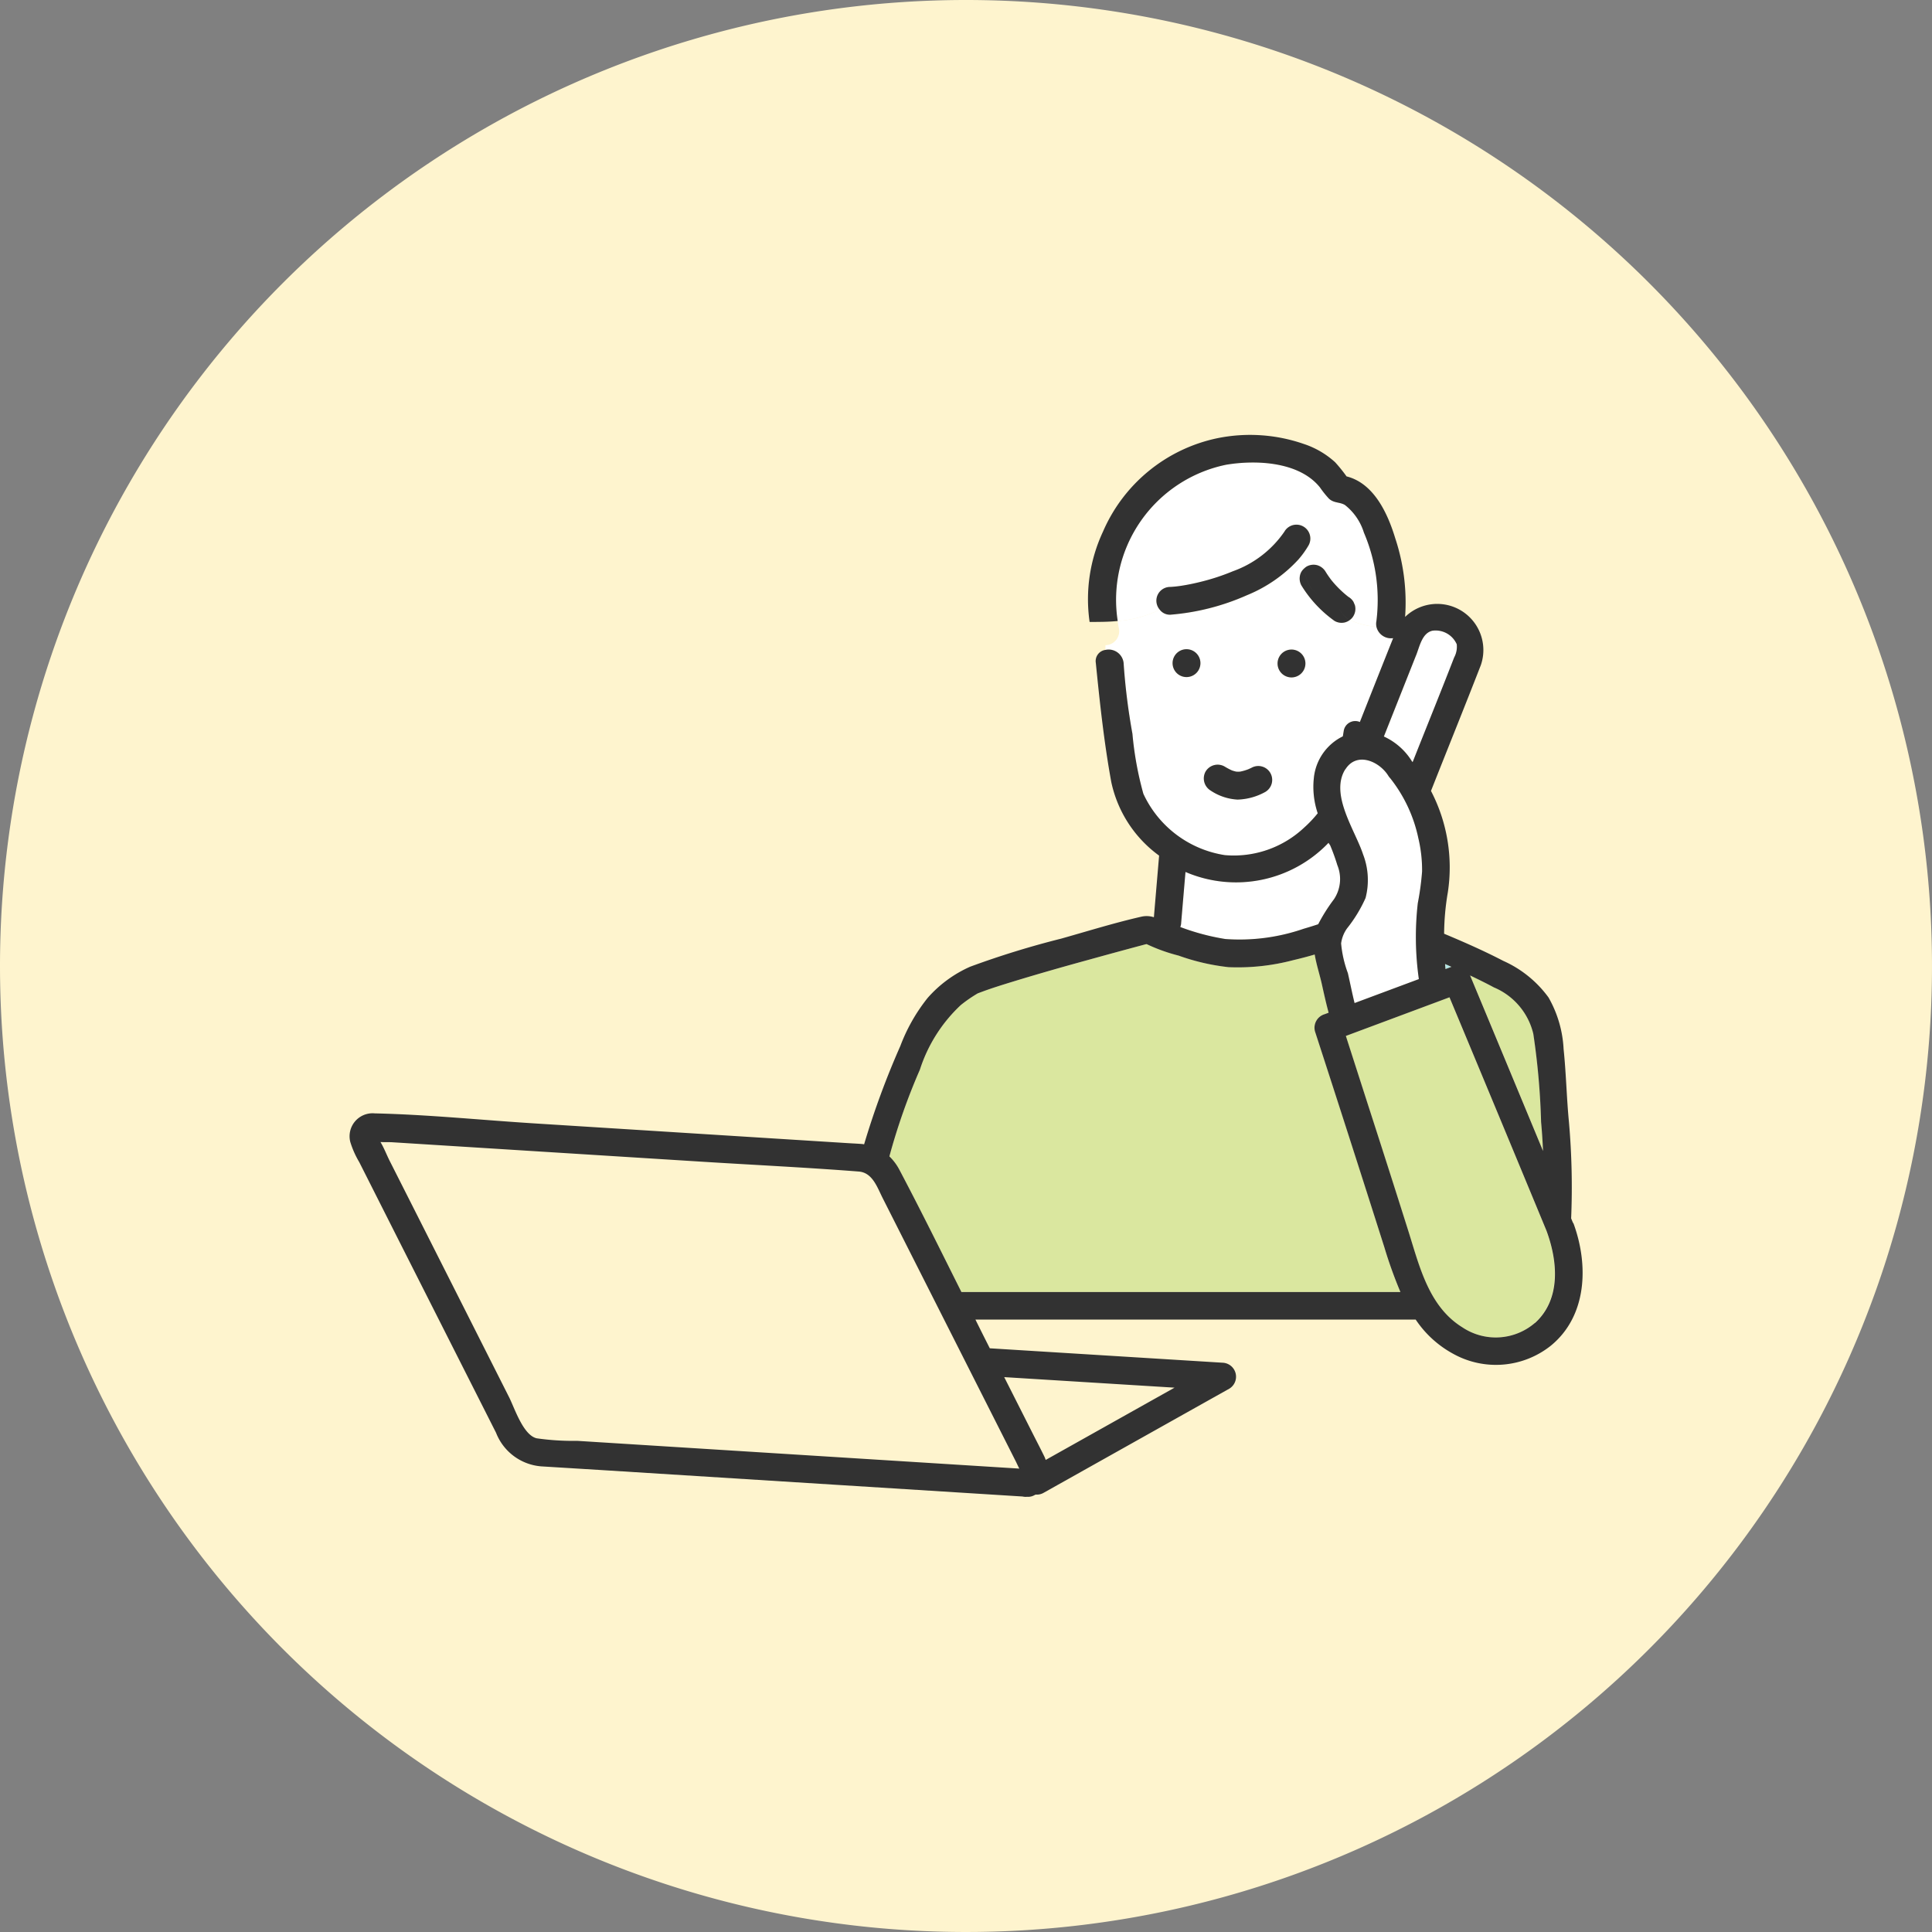
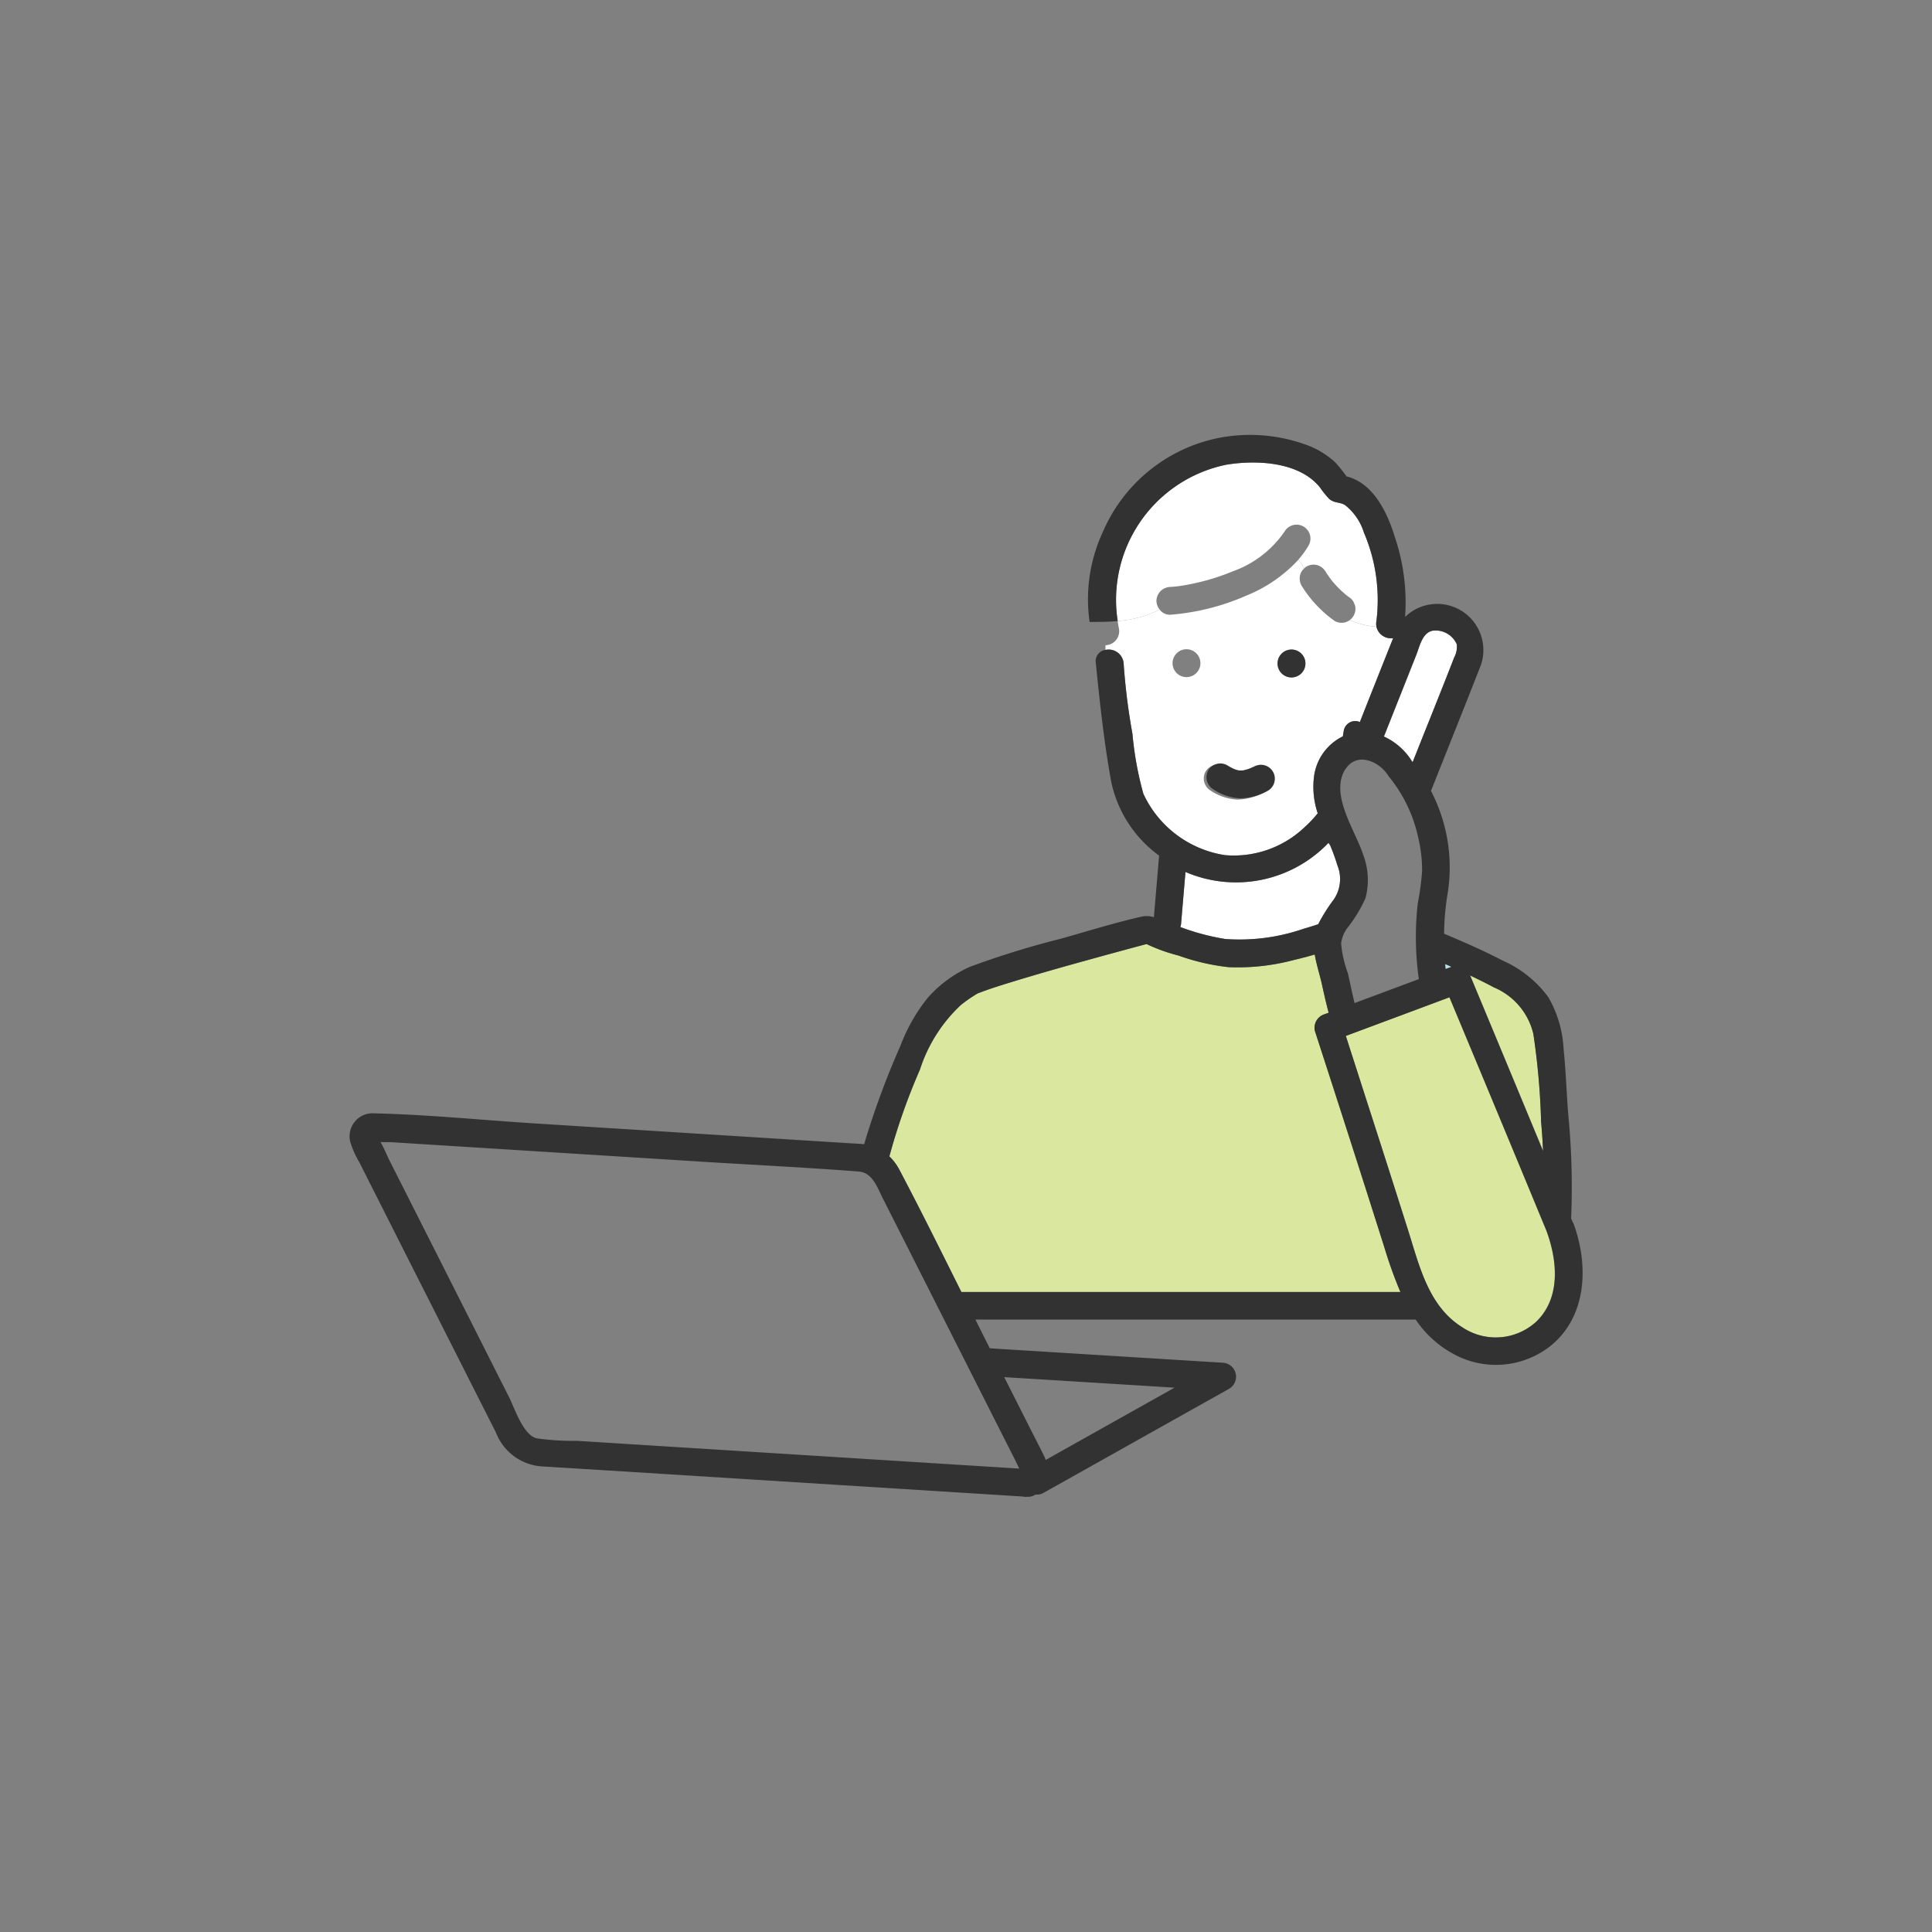
<svg xmlns="http://www.w3.org/2000/svg" width="104" height="104" viewBox="0 0 104 104">
  <rect x="0" y="0" width="104" height="104" fill="#808080" stroke="none" />
  <defs>
    <clipPath id="clip-path">
      <rect id="長方形_283" data-name="長方形 283" width="66.361" height="57.164" fill="none" />
    </clipPath>
  </defs>
  <g id="グループ_596" data-name="グループ 596" transform="translate(-222.5 -2090)">
    <g id="グループ_497" data-name="グループ 497" transform="translate(175 1092)">
-       <path id="パス_3113" data-name="パス 3113" d="M52,0A52,52,0,1,1,0,52,52,52,0,0,1,52,0Z" transform="translate(47.5 998)" fill="#fef4ce" />
-     </g>
+       </g>
    <g id="グループ_571" data-name="グループ 571" transform="translate(241.32 2113.418)" clip-path="url(#clip-path)">
      <path id="パス_3161" data-name="パス 3161" d="M96.2,17.064a4.1,4.1,0,0,1-1.435-.362.789.789,0,0,1-.246.123.756.756,0,0,1-.576-.075,6.534,6.534,0,0,1-1.778-1.9.772.772,0,0,1-.075-.576.668.668,0,0,1,.189-.32,1.036,1.036,0,0,0-.283-.5,7.708,7.708,0,0,1-2.766,1.918A12.608,12.608,0,0,1,85.1,16.417a.68.68,0,0,1-.57-.275,6.085,6.085,0,0,1-2.266.614c.021.125.036.25.065.374a.758.758,0,0,1-.72.929v.253a.809.809,0,0,1,.978.7,34.154,34.154,0,0,0,.475,3.814,18.01,18.01,0,0,0,.589,3.232,5.812,5.812,0,0,0,4.383,3.3,5.524,5.524,0,0,0,4.273-1.481,6.41,6.41,0,0,0,.729-.77,4.452,4.452,0,0,1-.208-1.9,2.806,2.806,0,0,1,1.56-2.241c.015-.091.029-.182.045-.272a.628.628,0,0,1,.872-.5q.891-2.258,1.791-4.514a.806.806,0,0,1-.9-.615m-10.225,2.71a.748.748,0,0,1,0-1.5.748.748,0,0,1,0,1.5m4.583,5.734a.757.757,0,0,1-.344.447,3.275,3.275,0,0,1-1.492.412,2.875,2.875,0,0,1-1.454-.488A.764.764,0,0,1,87,24.856a.754.754,0,0,1,1.023-.268,3.472,3.472,0,0,0,.394.21,1.844,1.844,0,0,0,.236.066,1.62,1.62,0,0,0,.2,0,2.551,2.551,0,0,0,.459-.135c.048-.022.1-.043.143-.066a.748.748,0,0,1,1.1.845m1.068-5.716a.748.748,0,0,1,0-1.5.748.748,0,0,1,0,1.5" transform="translate(-40.922 -6.744)" fill="#fff" />
      <path id="パス_3162" data-name="パス 3162" d="M84.914,10.413a.766.766,0,0,1,.748-.748,6.268,6.268,0,0,0,.7-.08c.305-.05.608-.114.908-.187a11.839,11.839,0,0,0,1.765-.578,5.675,5.675,0,0,0,2.785-2.152.748.748,0,0,1,1.291.755,4.865,4.865,0,0,1-.556.771,1.036,1.036,0,0,1,.284.5.965.965,0,0,1,.155-.128.765.765,0,0,1,.576-.075.782.782,0,0,1,.447.344c.092.153.2.3.3.44a5.666,5.666,0,0,0,.906.9l.033.024a.748.748,0,0,1,.268.268l.076.179a.751.751,0,0,1-.076.576.671.671,0,0,1-.2.221,4.1,4.1,0,0,0,1.435.362.766.766,0,0,1,0-.309,9.231,9.231,0,0,0-.673-4.756,3.031,3.031,0,0,0-1.026-1.487c-.276-.166-.59-.092-.859-.34a5.306,5.306,0,0,1-.486-.607C92.6,2.919,90.282,2.817,88.661,3.089A7.423,7.423,0,0,0,82.826,11.5a6.09,6.09,0,0,0,2.266-.614.769.769,0,0,1-.178-.473" transform="translate(-41.483 -1.488)" fill="#fff" />
      <path id="パス_3163" data-name="パス 3163" d="M89.735,48.372a.94.94,0,0,1-.046.187,12.461,12.461,0,0,0,2.421.645,10.572,10.572,0,0,0,4.224-.553q.392-.113.778-.242a9.454,9.454,0,0,1,.849-1.345,1.964,1.964,0,0,0,.182-1.835,11.144,11.144,0,0,0-.389-1.071c-.03-.043-.06-.085-.087-.131a6.887,6.887,0,0,1-7.7,1.569l-.236,2.777" transform="translate(-44.974 -22.076)" fill="#fff" />
      <path id="パス_3164" data-name="パス 3164" d="M115.6,21.843a1.241,1.241,0,0,0-1.312-.73c-.555.123-.683.837-.877,1.327l-1.732,4.367a3.481,3.481,0,0,1,1.506,1.327l.041.053.136-.343c.7-1.763,1.412-3.522,2.1-5.291a1.208,1.208,0,0,0,.141-.71" transform="translate(-55.998 -10.578)" fill="#fff" />
      <path id="パス_3165" data-name="パス 3165" d="M85.784,73.694a23.471,23.471,0,0,1-.864-2.409q-1.834-5.824-3.728-11.629a.761.761,0,0,1,.522-.92l.214-.08c-.135-.5-.247-1.006-.361-1.519-.119-.537-.3-1.074-.388-1.613q-.569.167-1.142.3a11.713,11.713,0,0,1-3.494.381,11.789,11.789,0,0,1-2.691-.623,9.434,9.434,0,0,1-1.719-.617c-.025,0-.053.009-.073.014q-1.529.408-3.054.831c-1.36.377-2.72.76-4.069,1.173-.521.16-1.041.321-1.553.505-.1.036-.2.072-.3.111a.149.149,0,0,1-.038.012l-.029.016a7.759,7.759,0,0,0-.893.618,8.2,8.2,0,0,0-2.2,3.473,33.745,33.745,0,0,0-1.649,4.673,2.834,2.834,0,0,1,.536.715c1.149,2.175,2.244,4.382,3.341,6.586H85.784Z" transform="translate(-29.222 -27.562)" fill="#dae79f" />
      <path id="パス_3166" data-name="パス 3166" d="M122.282,59c-.427-.23-.864-.441-1.3-.653,0,.008.009.017.013.026q1.967,4.709,3.917,9.424c-.024-.521-.056-1.04-.105-1.556a38.857,38.857,0,0,0-.419-4.752,3.619,3.619,0,0,0-2.1-2.489" transform="translate(-60.665 -29.258)" fill="#dae79f" />
      <path id="パス_3167" data-name="パス 3167" d="M118.292,57.115c.008.091.013.181.022.272l.322-.12-.345-.152" transform="translate(-59.316 -28.64)" fill="#b4e6e6" />
-       <path id="パス_3168" data-name="パス 3168" d="M94.78,35.764c-.047.023-.1.044-.143.066a2.6,2.6,0,0,1-.46.135,1.715,1.715,0,0,1-.2,0,1.931,1.931,0,0,1-.236-.066,3.4,3.4,0,0,1-.395-.21.755.755,0,0,0-1.023.269.764.764,0,0,0,.268,1.023,2.882,2.882,0,0,0,1.454.488,3.269,3.269,0,0,0,1.491-.412.753.753,0,0,0,.344-.447.748.748,0,0,0-1.1-.845" transform="translate(-46.245 -17.845)" fill="#323232" />
-       <path id="パス_3169" data-name="パス 3169" d="M94.016,10.024a5.677,5.677,0,0,1-2.785,2.152,11.819,11.819,0,0,1-1.765.577c-.3.074-.6.138-.908.188a6.292,6.292,0,0,1-.7.08.739.739,0,0,0-.57,1.22,5.7,5.7,0,0,0,.568-.333,5.7,5.7,0,0,1-.568.333.681.681,0,0,0,.57.275,12.611,12.611,0,0,0,4.125-1.049,7.713,7.713,0,0,0,2.766-1.917.612.612,0,0,0-.411-.134.612.612,0,0,1,.411.134,4.908,4.908,0,0,0,.555-.771.748.748,0,0,0-1.291-.755" transform="translate(-43.682 -4.844)" fill="#323232" />
-       <path id="パス_3170" data-name="パス 3170" d="M89.634,24.629a.748.748,0,0,0,0-1.5.748.748,0,0,0,0,1.5" transform="translate(-44.584 -11.6)" fill="#323232" />
+       <path id="パス_3168" data-name="パス 3168" d="M94.78,35.764a2.6,2.6,0,0,1-.46.135,1.715,1.715,0,0,1-.2,0,1.931,1.931,0,0,1-.236-.066,3.4,3.4,0,0,1-.395-.21.755.755,0,0,0-1.023.269.764.764,0,0,0,.268,1.023,2.882,2.882,0,0,0,1.454.488,3.269,3.269,0,0,0,1.491-.412.753.753,0,0,0,.344-.447.748.748,0,0,0-1.1-.845" transform="translate(-46.245 -17.845)" fill="#323232" />
      <path id="パス_3171" data-name="パス 3171" d="M100.968,24.667a.748.748,0,0,0,0-1.5.748.748,0,0,0,0,1.5" transform="translate(-50.267 -11.619)" fill="#323232" />
-       <path id="パス_3172" data-name="パス 3172" d="M104.587,16.082a1.523,1.523,0,0,0,.688.892.677.677,0,0,0,.2-.221.753.753,0,0,0,.075-.576L105.476,16a.756.756,0,0,0-.268-.268l-.033-.024a5.666,5.666,0,0,1-.906-.9c-.106-.143-.209-.288-.3-.44a.78.78,0,0,0-.447-.344.765.765,0,0,0-.576.075.986.986,0,0,0-.155.128c.15.47.233,1.077.8,1.361-.568-.284-.651-.891-.8-1.361a.66.66,0,0,0-.189.32.77.77,0,0,0,.075.576,6.531,6.531,0,0,0,1.777,1.9.754.754,0,0,0,.576.076.786.786,0,0,0,.246-.123,1.523,1.523,0,0,1-.688-.892" transform="translate(-51.436 -7.017)" fill="#323232" />
-       <path id="パス_3173" data-name="パス 3173" d="M109.663,36.062s0-.008-.008-.012a.8.8,0,0,1-.108-.139c-.487-.782-1.708-1.315-2.314-.342-.845,1.356.538,3.287.958,4.571a3.836,3.836,0,0,1,.136,2.352,7.557,7.557,0,0,1-.995,1.635,1.783,1.783,0,0,0-.322.811,6.173,6.173,0,0,0,.364,1.6c.124.535.229,1.076.362,1.61l3.46-1.29a16.147,16.147,0,0,1-.057-4.087,14.8,14.8,0,0,0,.229-1.705,7.377,7.377,0,0,0-.2-1.789,7.769,7.769,0,0,0-1.5-3.213" transform="translate(-53.636 -17.572)" fill="#fff" />
      <path id="パス_3174" data-name="パス 3174" d="M118.348,73.261q-2.592-6.286-5.219-12.559l-5.578,2.081q.6,1.866,1.2,3.732,1.094,3.4,2.175,6.8c.594,1.882,1.094,4.033,2.893,5.149a3.231,3.231,0,0,0,3.914-.237c1.408-1.286,1.218-3.34.613-4.97" transform="translate(-53.93 -30.438)" fill="#dae79f" />
      <path id="パス_3175" data-name="パス 3175" d="M65.861,42.424c-.035-.085-.071-.171-.106-.256a40.353,40.353,0,0,0-.118-5.185c-.127-1.306-.151-2.622-.288-3.927a6.216,6.216,0,0,0-.811-2.779A6.063,6.063,0,0,0,62.1,28.305c-1.036-.538-2.106-1.009-3.183-1.46a13.725,13.725,0,0,1,.2-2.226,8.906,8.906,0,0,0-.907-5.461l.171-.432c.837-2.111,1.687-4.218,2.511-6.335a2.484,2.484,0,0,0-4.075-2.6,10.982,10.982,0,0,0-.528-4.226c-.412-1.36-1.157-2.971-2.624-3.339a8.343,8.343,0,0,0-.615-.762A4.674,4.674,0,0,0,51.372.483,8.822,8.822,0,0,0,46.7.173a8.63,8.63,0,0,0-6.141,5.016,8.589,8.589,0,0,0-.725,4.872c.5,0,1.009,0,1.513-.05A7.422,7.422,0,0,1,47.178,1.6c1.621-.272,3.944-.17,5.055,1.219a5.355,5.355,0,0,0,.486.607c.269.248.583.174.859.34A3.024,3.024,0,0,1,54.6,5.254a9.225,9.225,0,0,1,.673,4.756.766.766,0,0,0,0,.309,2.944,2.944,0,0,1,.868.241,2.944,2.944,0,0,0-.868-.241.806.806,0,0,0,.9.615q-.9,2.254-1.791,4.514a.628.628,0,0,0-.872.5l-.045.272a2.807,2.807,0,0,0-1.56,2.241,4.453,4.453,0,0,0,.208,1.9,6.408,6.408,0,0,1-.729.77,5.524,5.524,0,0,1-4.273,1.482,5.812,5.812,0,0,1-4.383-3.3,18.007,18.007,0,0,1-.589-3.232,34.13,34.13,0,0,1-.475-3.814.809.809,0,0,0-.978-.7v0a.606.606,0,0,0-.518.7c.215,2.146.445,4.29.832,6.411a6.593,6.593,0,0,0,2.575,3.962l-.269,3.169c0,.049-.008.1-.013.148a1.272,1.272,0,0,0-.672-.03c-1.451.331-2.887.778-4.319,1.182a47.831,47.831,0,0,0-4.893,1.509,6.59,6.59,0,0,0-2.3,1.69,9.522,9.522,0,0,0-1.465,2.583,44.474,44.474,0,0,0-1.948,5.288c-.03,0-.058-.011-.088-.013-.242-.02-.486-.03-.728-.045l-4.028-.253L9.964,37.056c-2.863-.18-5.745-.476-8.613-.541A1.238,1.238,0,0,0,.037,38.057a4.962,4.962,0,0,0,.483,1.085L2.72,43.5,7.882,53.707a2.852,2.852,0,0,0,2.435,1.81l3.26.2,12.524.787,9.832.617.29.018a.726.726,0,0,0,.246.015.683.683,0,0,0,.4-.09c.023-.008.039-.02.061-.029a.725.725,0,0,0,.438-.1l8.745-4.905,1.249-.7a.754.754,0,0,0-.377-1.393l-11.3-.7-1.224-.076-.225-.446c-.184-.364-.366-.73-.549-1.1h23.7a5.686,5.686,0,0,0,2,1.832,4.742,4.742,0,0,0,5.268-.421c1.979-1.611,2.044-4.386,1.217-6.613M61.618,29.743a3.618,3.618,0,0,1,2.1,2.489,38.838,38.838,0,0,1,.419,4.752c.049.517.081,1.036.105,1.556q-1.954-4.714-3.916-9.424c0-.009-.009-.017-.013-.026.438.211.875.423,1.3.653m-2.3-1.116-.322.12c-.009-.091-.015-.181-.022-.272l.345.152M57.408,11.861c.194-.49.322-1.2.877-1.327a1.241,1.241,0,0,1,1.312.73,1.212,1.212,0,0,1-.14.71c-.686,1.769-1.4,3.528-2.1,5.292l-.136.343-.041-.053a3.476,3.476,0,0,0-1.506-1.328l1.732-4.367M53.6,18c.607-.974,1.827-.441,2.314.342a.82.82,0,0,0,.109.139l.008.012a7.771,7.771,0,0,1,1.5,3.213,7.406,7.406,0,0,1,.2,1.789A14.884,14.884,0,0,1,57.5,25.2a16.1,16.1,0,0,0,.057,4.087l-3.46,1.29c-.133-.534-.238-1.076-.361-1.611a6.144,6.144,0,0,1-.364-1.6,1.783,1.783,0,0,1,.321-.811,7.517,7.517,0,0,0,.995-1.635,3.833,3.833,0,0,0-.136-2.352c-.419-1.284-1.8-3.216-.958-4.571m-8.835,8.3q.117-1.389.236-2.777a6.887,6.887,0,0,0,7.7-1.569c.027.046.057.089.087.131a11.066,11.066,0,0,1,.388,1.072,1.964,1.964,0,0,1-.182,1.835,9.371,9.371,0,0,0-.849,1.345q-.387.129-.778.242a10.566,10.566,0,0,1-4.224.553,12.454,12.454,0,0,1-2.421-.645.941.941,0,0,0,.046-.187M44.406,51.28l-6.545,3.671-.39.219c-.023-.059-.041-.118-.07-.176-.2-.412-.413-.818-.62-1.227l-1.544-3.054,9.169.567m-8.511,4.042c.05.1.1.212.154.315l-6.279-.394L17.2,54.454l-4.951-.311a13.748,13.748,0,0,1-2.18-.137c-.729-.171-1.19-1.629-1.482-2.207L6.058,46.79,3.233,41.2,2.16,39.079c-.164-.323-.307-.706-.5-1.022.225.015.467,0,.67.015l4.208.264,12.453.782c2.8.176,5.615.31,8.416.528.74.058.993.848,1.287,1.429l2.248,4.446,4.955,9.8m15.89-9.19H32.933c-1.1-2.2-2.192-4.411-3.341-6.586a2.823,2.823,0,0,0-.536-.715A33.724,33.724,0,0,1,30.7,34.158a8.184,8.184,0,0,1,2.2-3.473,7.589,7.589,0,0,1,.892-.618l.029-.017a.128.128,0,0,0,.038-.012c.1-.038.2-.075.295-.11.512-.185,1.033-.346,1.554-.506,1.35-.413,2.709-.8,4.069-1.173q1.525-.423,3.054-.831c.019-.005.048-.01.073-.014a9.409,9.409,0,0,0,1.719.618,11.79,11.79,0,0,0,2.691.623,11.718,11.718,0,0,0,3.495-.381q.572-.133,1.142-.3c.089.539.269,1.076.388,1.613.114.514.226,1.02.361,1.519l-.214.08a.761.761,0,0,0-.522.92Q53.851,37.9,55.7,43.723a23.712,23.712,0,0,0,.865,2.409Zm12.022,1.66a3.231,3.231,0,0,1-3.914.238c-1.8-1.116-2.3-3.267-2.893-5.149q-1.076-3.406-2.174-6.8-.6-1.867-1.2-3.733l5.578-2.08q2.62,6.275,5.219,12.559c.606,1.63.8,3.684-.613,4.97" transform="translate(0 0)" fill="#323232" />
    </g>
  </g>
</svg>